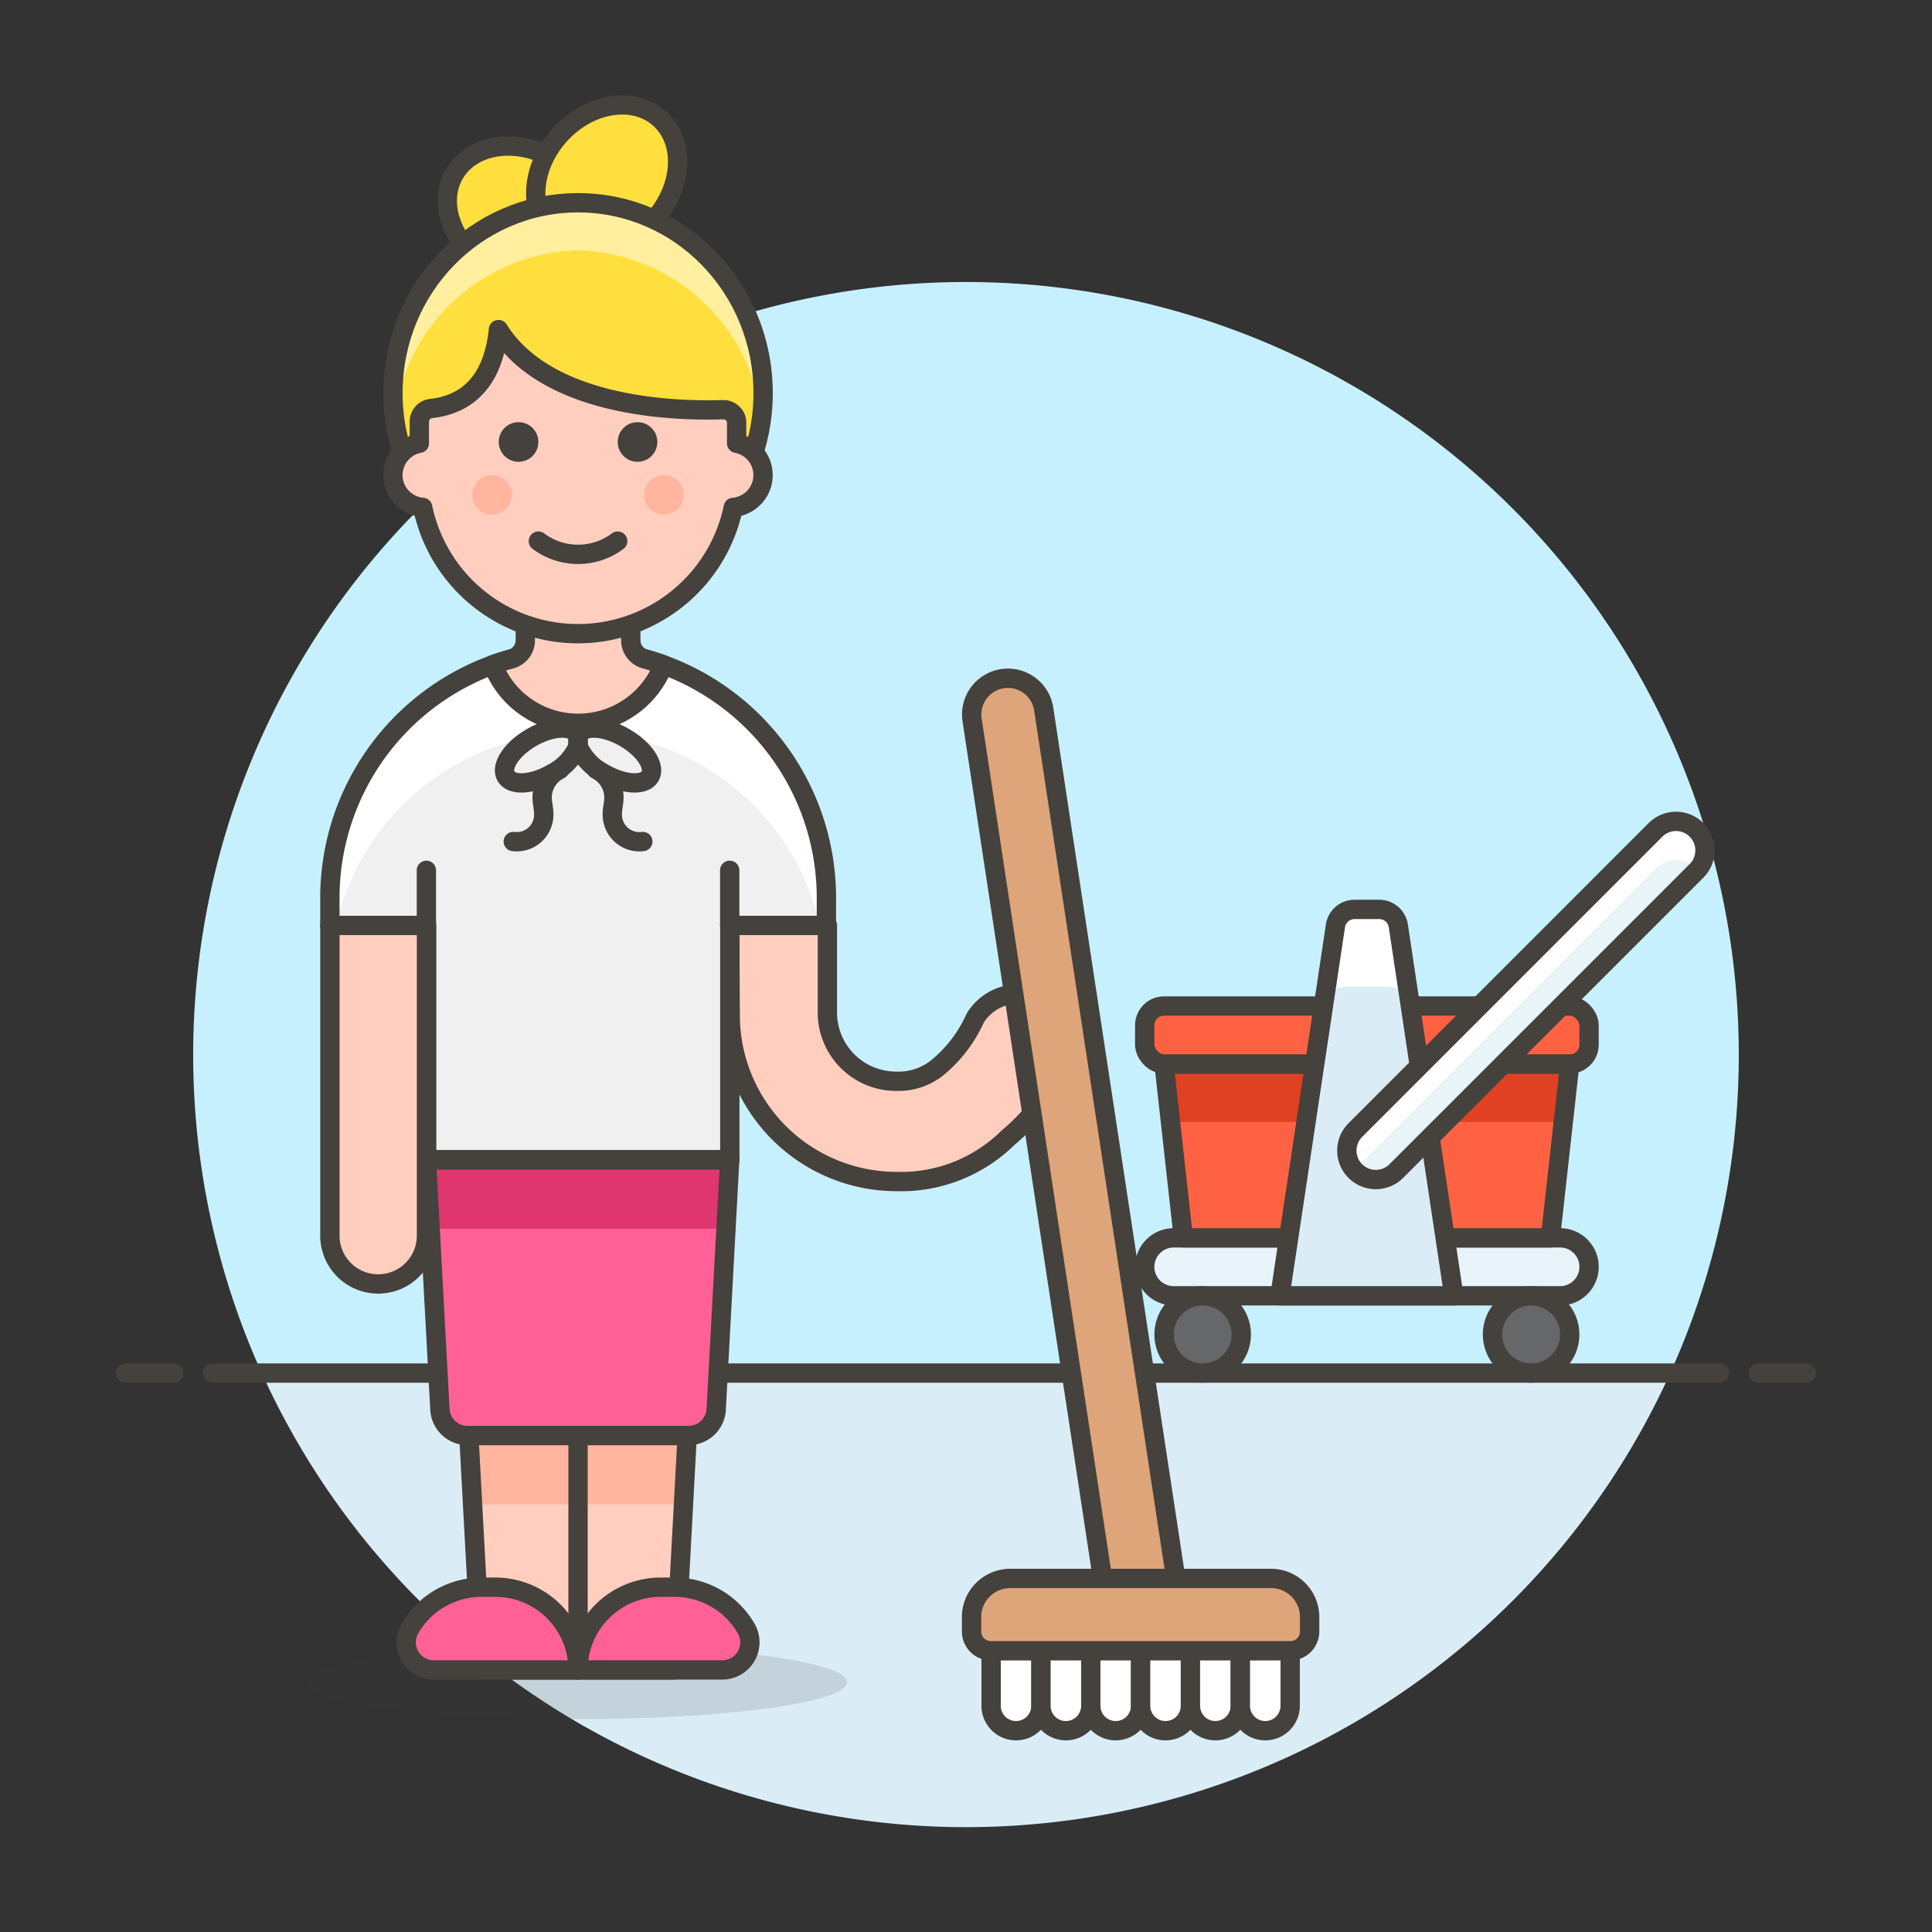
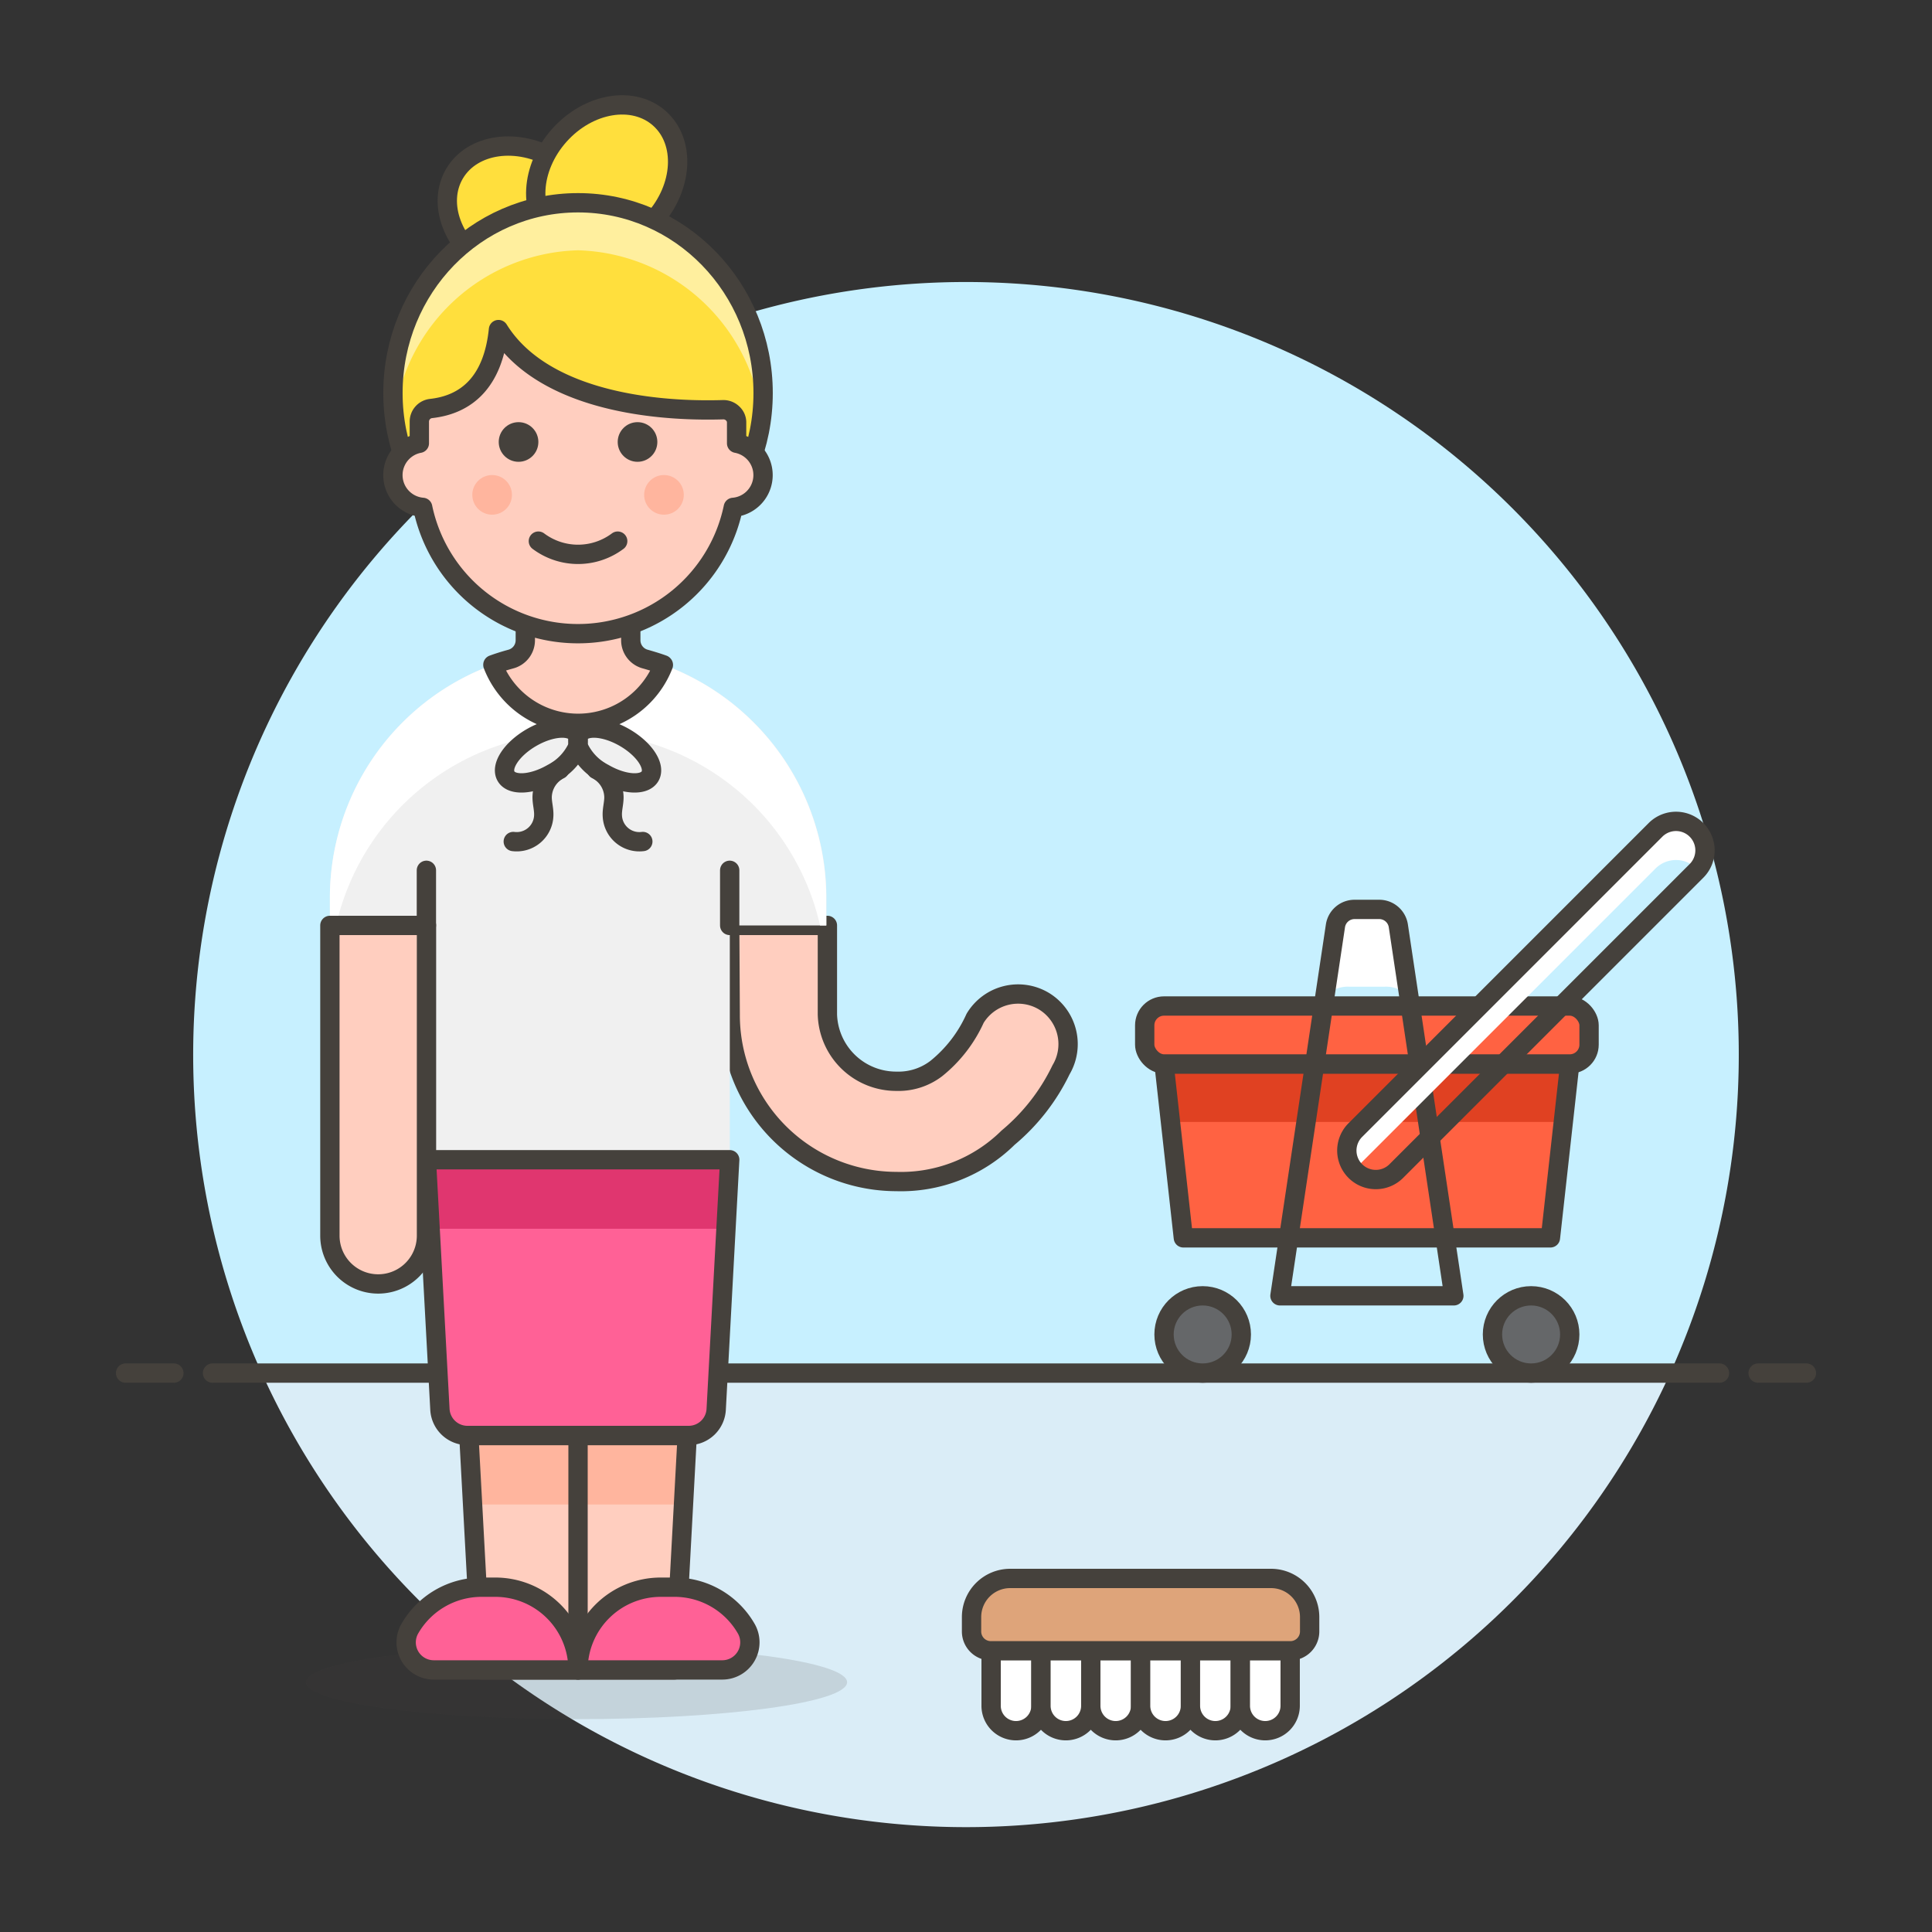
<svg xmlns="http://www.w3.org/2000/svg" viewBox="0 0 100 100">
  <rect x="0" y="0" width="100" height="100" fill="#333333" stroke="none" />
  <g class="nc-icon-wrapper">
    <defs />
    <path class="a" d="M86.449 71.071a40 40 0 1 0-72.9 0z" style="" fill="#c7f0ff" />
    <path class="b" d="M13.551 71.071a40.017 40.017 0 0 0 72.9 0z" style="" fill="#daedf7" />
    <path class="c" d="M11 71.071h78" fill="none" stroke="#45413c" stroke-linecap="round" stroke-linejoin="round" />
    <path class="c" d="M6.5 71.071H9" fill="none" stroke="#45413c" stroke-linecap="round" stroke-linejoin="round" />
    <path class="c" d="M93.5 71.071H91" fill="none" stroke="#45413c" stroke-linecap="round" stroke-linejoin="round" />
    <g>
-       <path class="d" d="M59.25 65.571a1.5 1.5 0 0 0 1.5 1.5h20a1.5 1.5 0 0 0 0-3h-20a1.5 1.5 0 0 0-1.5 1.5z" stroke="#45413c" stroke-linecap="round" stroke-linejoin="round" fill="#e8f4fa" />
      <circle class="e" cx="79.25" cy="69.071" r="2" stroke="#45413c" stroke-linecap="round" stroke-linejoin="round" fill="#656769" />
      <circle class="e" cx="62.25" cy="69.071" r="2" stroke="#45413c" stroke-linecap="round" stroke-linejoin="round" fill="#656769" />
      <path class="f" d="M60.25 55.071h21l-1 9h-19l-1-9z" style="" fill="#ff6242" />
      <path class="g" d="M80.917 58.071l.333-3h-21l.333 3h20.334z" style="" fill="#e04122" />
      <path class="c" d="M60.25 55.071h21l-1 9h-19l-1-9z" fill="none" stroke="#45413c" stroke-linecap="round" stroke-linejoin="round" />
      <rect class="h" x="59.25" y="52.071" width="23" height="3" rx="1" stroke="#45413c" stroke-linecap="round" stroke-linejoin="round" fill="#ff6242" />
-       <path class="b" d="M66.25 67.071h9l-2.872-19.148a1 1 0 0 0-.989-.852h-1.278a1 1 0 0 0-.989.852z" style="" fill="#daedf7" />
      <path class="i" d="M69.828 51.071h1.845a1.635 1.635 0 0 1 1.253.505l-.548-3.653a1 1 0 0 0-.989-.852h-1.278a1 1 0 0 0-.989.852l-.548 3.654a1.638 1.638 0 0 1 1.254-.506z" style="" fill="#fff" />
      <path class="c" d="M66.25 67.071h9l-2.872-19.148a1 1 0 0 0-.989-.852h-1.278a1 1 0 0 0-.989.852z" fill="none" stroke="#45413c" stroke-linecap="round" stroke-linejoin="round" />
-       <path class="j" d="M87.811 45.076a1.5 1.5 0 0 0-2.122-2.122L70.133 58.511a1.5 1.5 0 0 0 2.121 2.121z" style="" fill="#e8f4fa" />
      <path class="i" d="M87.868 45.015a1.5 1.5 0 0 0-2.179-.061L70.074 60.57a1.5 1.5 0 0 1 .059-2.059l15.556-15.557a1.5 1.5 0 0 1 2.179 2.061z" style="" fill="#fff" />
      <path class="c" d="M87.811 45.076a1.5 1.5 0 0 0-2.122-2.122L70.133 58.511a1.5 1.5 0 0 0 2.121 2.121z" fill="none" stroke="#45413c" stroke-linecap="round" stroke-linejoin="round" />
      <g>
        <path class="k" d="M52.59 89.581a1.29 1.29 0 0 1-1.29-1.289v-2.806a1.29 1.29 0 0 1 2.58 0v2.806a1.29 1.29 0 0 1-1.29 1.289z" stroke="#45413c" stroke-linecap="round" stroke-linejoin="round" fill="#fff" />
        <path class="k" d="M55.169 89.581a1.289 1.289 0 0 1-1.289-1.289v-2.806a1.29 1.29 0 0 1 2.579 0v2.806a1.29 1.29 0 0 1-1.29 1.289z" stroke="#45413c" stroke-linecap="round" stroke-linejoin="round" fill="#fff" />
        <path class="k" d="M57.749 89.581a1.29 1.29 0 0 1-1.29-1.289v-2.806a1.29 1.29 0 0 1 2.579 0v2.806a1.289 1.289 0 0 1-1.289 1.289z" stroke="#45413c" stroke-linecap="round" stroke-linejoin="round" fill="#fff" />
        <path class="k" d="M60.328 89.581a1.29 1.29 0 0 1-1.29-1.289v-2.806a1.29 1.29 0 0 1 2.579 0v2.806a1.289 1.289 0 0 1-1.289 1.289z" stroke="#45413c" stroke-linecap="round" stroke-linejoin="round" fill="#fff" />
        <path class="k" d="M62.907 89.581a1.29 1.29 0 0 1-1.29-1.289v-2.806a1.29 1.29 0 0 1 2.58 0v2.806a1.29 1.29 0 0 1-1.29 1.289z" stroke="#45413c" stroke-linecap="round" stroke-linejoin="round" fill="#fff" />
        <path class="k" d="M65.486 89.581a1.289 1.289 0 0 1-1.286-1.289v-2.806a1.29 1.29 0 0 1 2.579 0v2.806a1.29 1.29 0 0 1-1.293 1.289z" stroke="#45413c" stroke-linecap="round" stroke-linejoin="round" fill="#fff" />
        <g>
          <path class="l" d="M54.03 51.818a2.6 2.6 0 0 0-3.559.89 7.055 7.055 0 0 1-2.01 2.6 3.223 3.223 0 0 1-2.064.658 3.561 3.561 0 0 1-3.571-3.459V47.9h-5.057l.026 4.608a8.619 8.619 0 0 0 8.6 8.648 7.889 7.889 0 0 0 5.785-2.272 10.491 10.491 0 0 0 2.737-3.509 2.6 2.6 0 0 0-.887-3.557z" stroke="#45413c" stroke-linecap="round" stroke-linejoin="round" fill="#ffcebf" />
          <ellipse class="m" cx="29.838" cy="87.072" rx="14.007" ry="1.91" fill="#45413c" opacity="0.15" />
          <path class="n" d="M29.919 33.63a12.843 12.843 0 0 0-12.844 12.844V47.9h5v12.132h15.7V47.9h5v-1.426A12.844 12.844 0 0 0 29.919 33.63z" style="" fill="#f0f0f0" />
          <path class="o" d="M24.268 74.304l.656 12.131h9.99l.656-12.131H24.268z" style="" fill="#ffcebf" />
          <path class="p" d="M35.377 77.872l.193-3.568H24.268l.193 3.568h10.916z" style="" fill="#ffb59e" />
          <path class="c" d="M24.268 74.304l.656 12.131h9.99l.656-12.131H24.268z" fill="none" stroke="#45413c" stroke-linecap="round" stroke-linejoin="round" />
          <path class="q" d="M35.645 74.3a1.427 1.427 0 0 0 1.425-1.35l.7-12.922h-15.7l.7 12.922a1.427 1.427 0 0 0 1.425 1.35z" style="" fill="#ff6196" />
          <path class="r" d="M37.576 63.6l.193-3.568H22.07l.193 3.568h15.313z" style="" fill="#e0366f" />
          <path class="c" d="M35.645 74.3a1.427 1.427 0 0 0 1.425-1.35l.7-12.922h-15.7l.7 12.922a1.427 1.427 0 0 0 1.425 1.35z" fill="none" stroke="#45413c" stroke-linecap="round" stroke-linejoin="round" />
          <path class="s" d="M37.387 86.435a1.428 1.428 0 0 0 1.236-2.141 4.279 4.279 0 0 0-3.709-2.141H34.2a4.282 4.282 0 0 0-4.282 4.282z" stroke="#45413c" stroke-linecap="round" stroke-linejoin="round" fill="#ff6196" />
          <path class="s" d="M29.919 86.435a4.282 4.282 0 0 0-4.281-4.282h-.714a4.281 4.281 0 0 0-3.709 2.141 1.427 1.427 0 0 0 1.237 2.141z" stroke="#45413c" stroke-linecap="round" stroke-linejoin="round" fill="#ff6196" />
          <path class="c" d="M29.919 74.304v12.131" fill="none" stroke="#45413c" stroke-linecap="round" stroke-linejoin="round" />
          <path class="i" d="M29.919 33.63a12.843 12.843 0 0 0-12.844 12.844V47.9h.319a12.847 12.847 0 0 1 25.051 0h.319v-1.426A12.844 12.844 0 0 0 29.919 33.63z" style="" fill="#fff" />
-           <path class="c" d="M29.919 33.63a12.843 12.843 0 0 0-12.844 12.844V47.9h5v12.132h15.7V47.9h5v-1.426A12.844 12.844 0 0 0 29.919 33.63z" fill="none" stroke="#45413c" stroke-linecap="round" stroke-linejoin="round" />
          <path class="c" d="M28.969 39.828a1.629 1.629 0 0 0-.908 1.44c0 .32.1.634.083.953a1.4 1.4 0 0 1-1.577 1.336" fill="none" stroke="#45413c" stroke-linecap="round" stroke-linejoin="round" />
          <path class="c" d="M29.919 38.611c0-.018-.011-.562-.021-.578-.295-.513-1.365-.449-2.389.143s-1.613 1.485-1.318 2 1.365.448 2.389-.143a2.888 2.888 0 0 0 1.339-1.419z" fill="none" stroke="#45413c" stroke-linecap="round" stroke-linejoin="round" />
          <path class="c" d="M30.869 39.828a1.627 1.627 0 0 1 .908 1.44c0 .32-.1.634-.083.953a1.4 1.4 0 0 0 1.578 1.336" fill="none" stroke="#45413c" stroke-linecap="round" stroke-linejoin="round" />
          <path class="c" d="M29.919 38.611c0-.018.011-.562.021-.578.3-.513 1.365-.449 2.389.143s1.614 1.485 1.318 2-1.365.448-2.388-.143a2.891 2.891 0 0 1-1.34-1.419z" fill="none" stroke="#45413c" stroke-linecap="round" stroke-linejoin="round" />
          <path class="c" d="M22.07 47.901v-2.854" fill="none" stroke="#45413c" stroke-linecap="round" stroke-linejoin="round" />
          <path class="c" d="M37.769 47.901v-2.854" fill="none" stroke="#45413c" stroke-linecap="round" stroke-linejoin="round" />
          <path class="l" d="M17.075 47.9v16.057a2.5 2.5 0 1 0 5 0V47.9z" stroke="#45413c" stroke-linecap="round" stroke-linejoin="round" fill="#ffcebf" />
          <path class="l" d="M34.327 34.406c-.3-.109-.606-.2-.916-.289a1.01 1.01 0 0 1-.762-.968v-3.537H27.19v3.537a1.009 1.009 0 0 1-.763.968c-.31.085-.616.18-.915.289v.01a4.731 4.731 0 0 0 8.824 0z" stroke="#45413c" stroke-linecap="round" stroke-linejoin="round" fill="#ffcebf" />
          <path class="t" d="M30.588 13.178c-.928 1.559-3.259 1.882-5.208.722s-2.775-3.363-1.848-4.922 3.26-1.882 5.208-.722 2.776 3.363 1.848 4.922z" stroke="#45413c" stroke-linecap="round" stroke-linejoin="round" fill="#ffdf3d" />
          <path class="t" d="M28.663 12.25c1.351 1.21 3.673.822 5.185-.868s1.644-4.039.292-5.249-3.673-.822-5.185.867-1.644 4.04-.292 5.25z" stroke="#45413c" stroke-linecap="round" stroke-linejoin="round" fill="#ffdf3d" />
          <ellipse class="u" cx="29.919" cy="20.344" rx="9.58" ry="9.849" style="" fill="#ffdf3d" />
          <path class="v" d="M29.919 12.955a9.857 9.857 0 0 1 9.5 8.619 9.98 9.98 0 0 0 .076-1.23 9.854 9.854 0 0 0-9.58-9.849 9.853 9.853 0 0 0-9.579 9.849 9.98 9.98 0 0 0 .076 1.23 9.855 9.855 0 0 1 9.507-8.619z" style="" fill="#ffef9e" />
          <ellipse class="c" cx="29.919" cy="20.344" rx="9.58" ry="9.849" fill="none" stroke="#45413c" stroke-linecap="round" stroke-linejoin="round" />
          <path class="l" d="M37.922 21.4a.681.681 0 0 0-.5-.193c-4.142.123-9.471-.693-11.621-4.148-.275 2.7-1.643 3.881-3.488 4.085a.682.682 0 0 0-.608.68v1.12a1.676 1.676 0 0 0 .173 3.318 8.211 8.211 0 0 0 16.077 0 1.676 1.676 0 0 0 .172-3.318v-1.1a.633.633 0 0 0-.205-.444z" stroke="#45413c" stroke-linecap="round" stroke-linejoin="round" fill="#ffcebf" />
          <circle class="p" cx="25.472" cy="25.614" r="1.026" style="" fill="#ffb59e" />
          <circle class="p" cx="34.367" cy="25.614" r="1.026" style="" fill="#ffb59e" />
          <path class="c" d="M31.972 28.009a3.423 3.423 0 0 1-4.106 0" fill="none" stroke="#45413c" stroke-linecap="round" stroke-linejoin="round" />
          <g>
            <circle class="w" cx="26.84" cy="22.877" r="1.026" style="" fill="#45413c" />
            <circle class="w" cx="32.998" cy="22.877" r="1.026" style="" fill="#45413c" />
          </g>
        </g>
-         <path class="x" d="M54.018 36.67a1.875 1.875 0 0 0-3.707.563l6.945 45.721 3.707-.563z" stroke="#45413c" stroke-linecap="round" stroke-linejoin="round" fill="#dea47a" />
        <path class="x" d="M66.787 85.445h-15.5a1 1 0 0 1-1-1V83.7a2 2 0 0 1 2-2h13.5a2 2 0 0 1 2 2v.75a1 1 0 0 1-1 .995z" stroke="#45413c" stroke-linecap="round" stroke-linejoin="round" fill="#dea47a" />
      </g>
    </g>
  </g>
</svg>